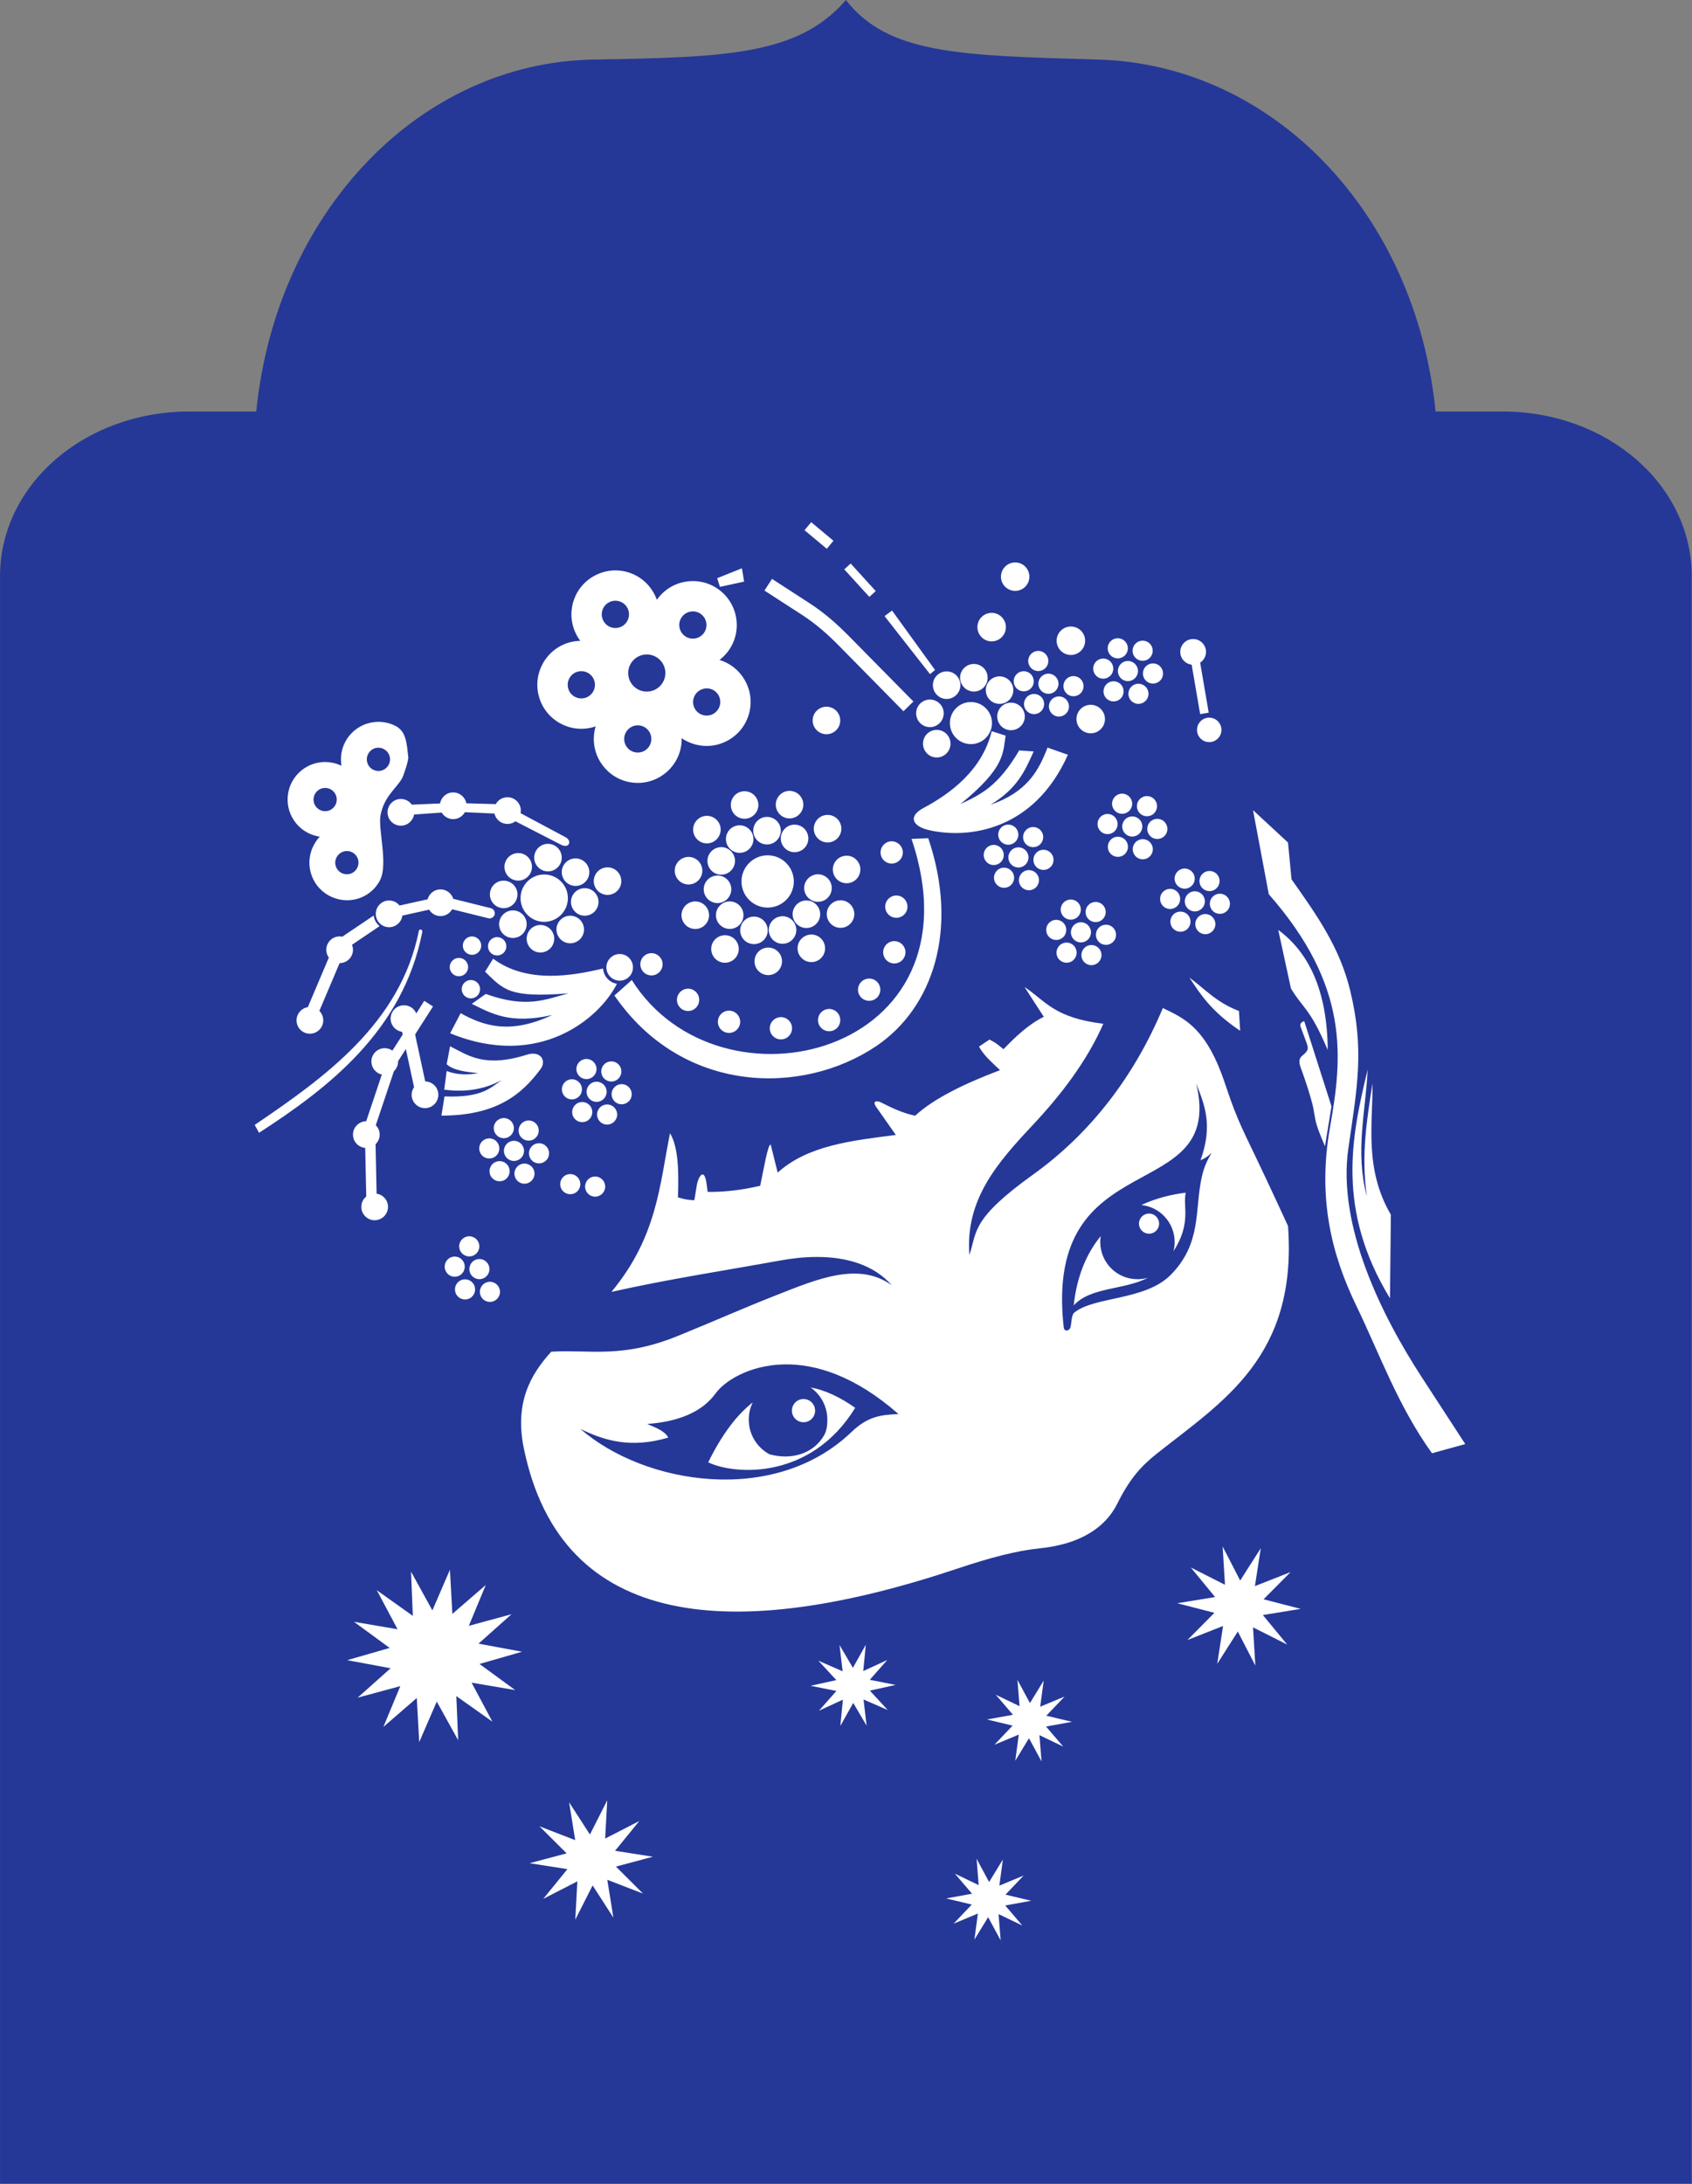
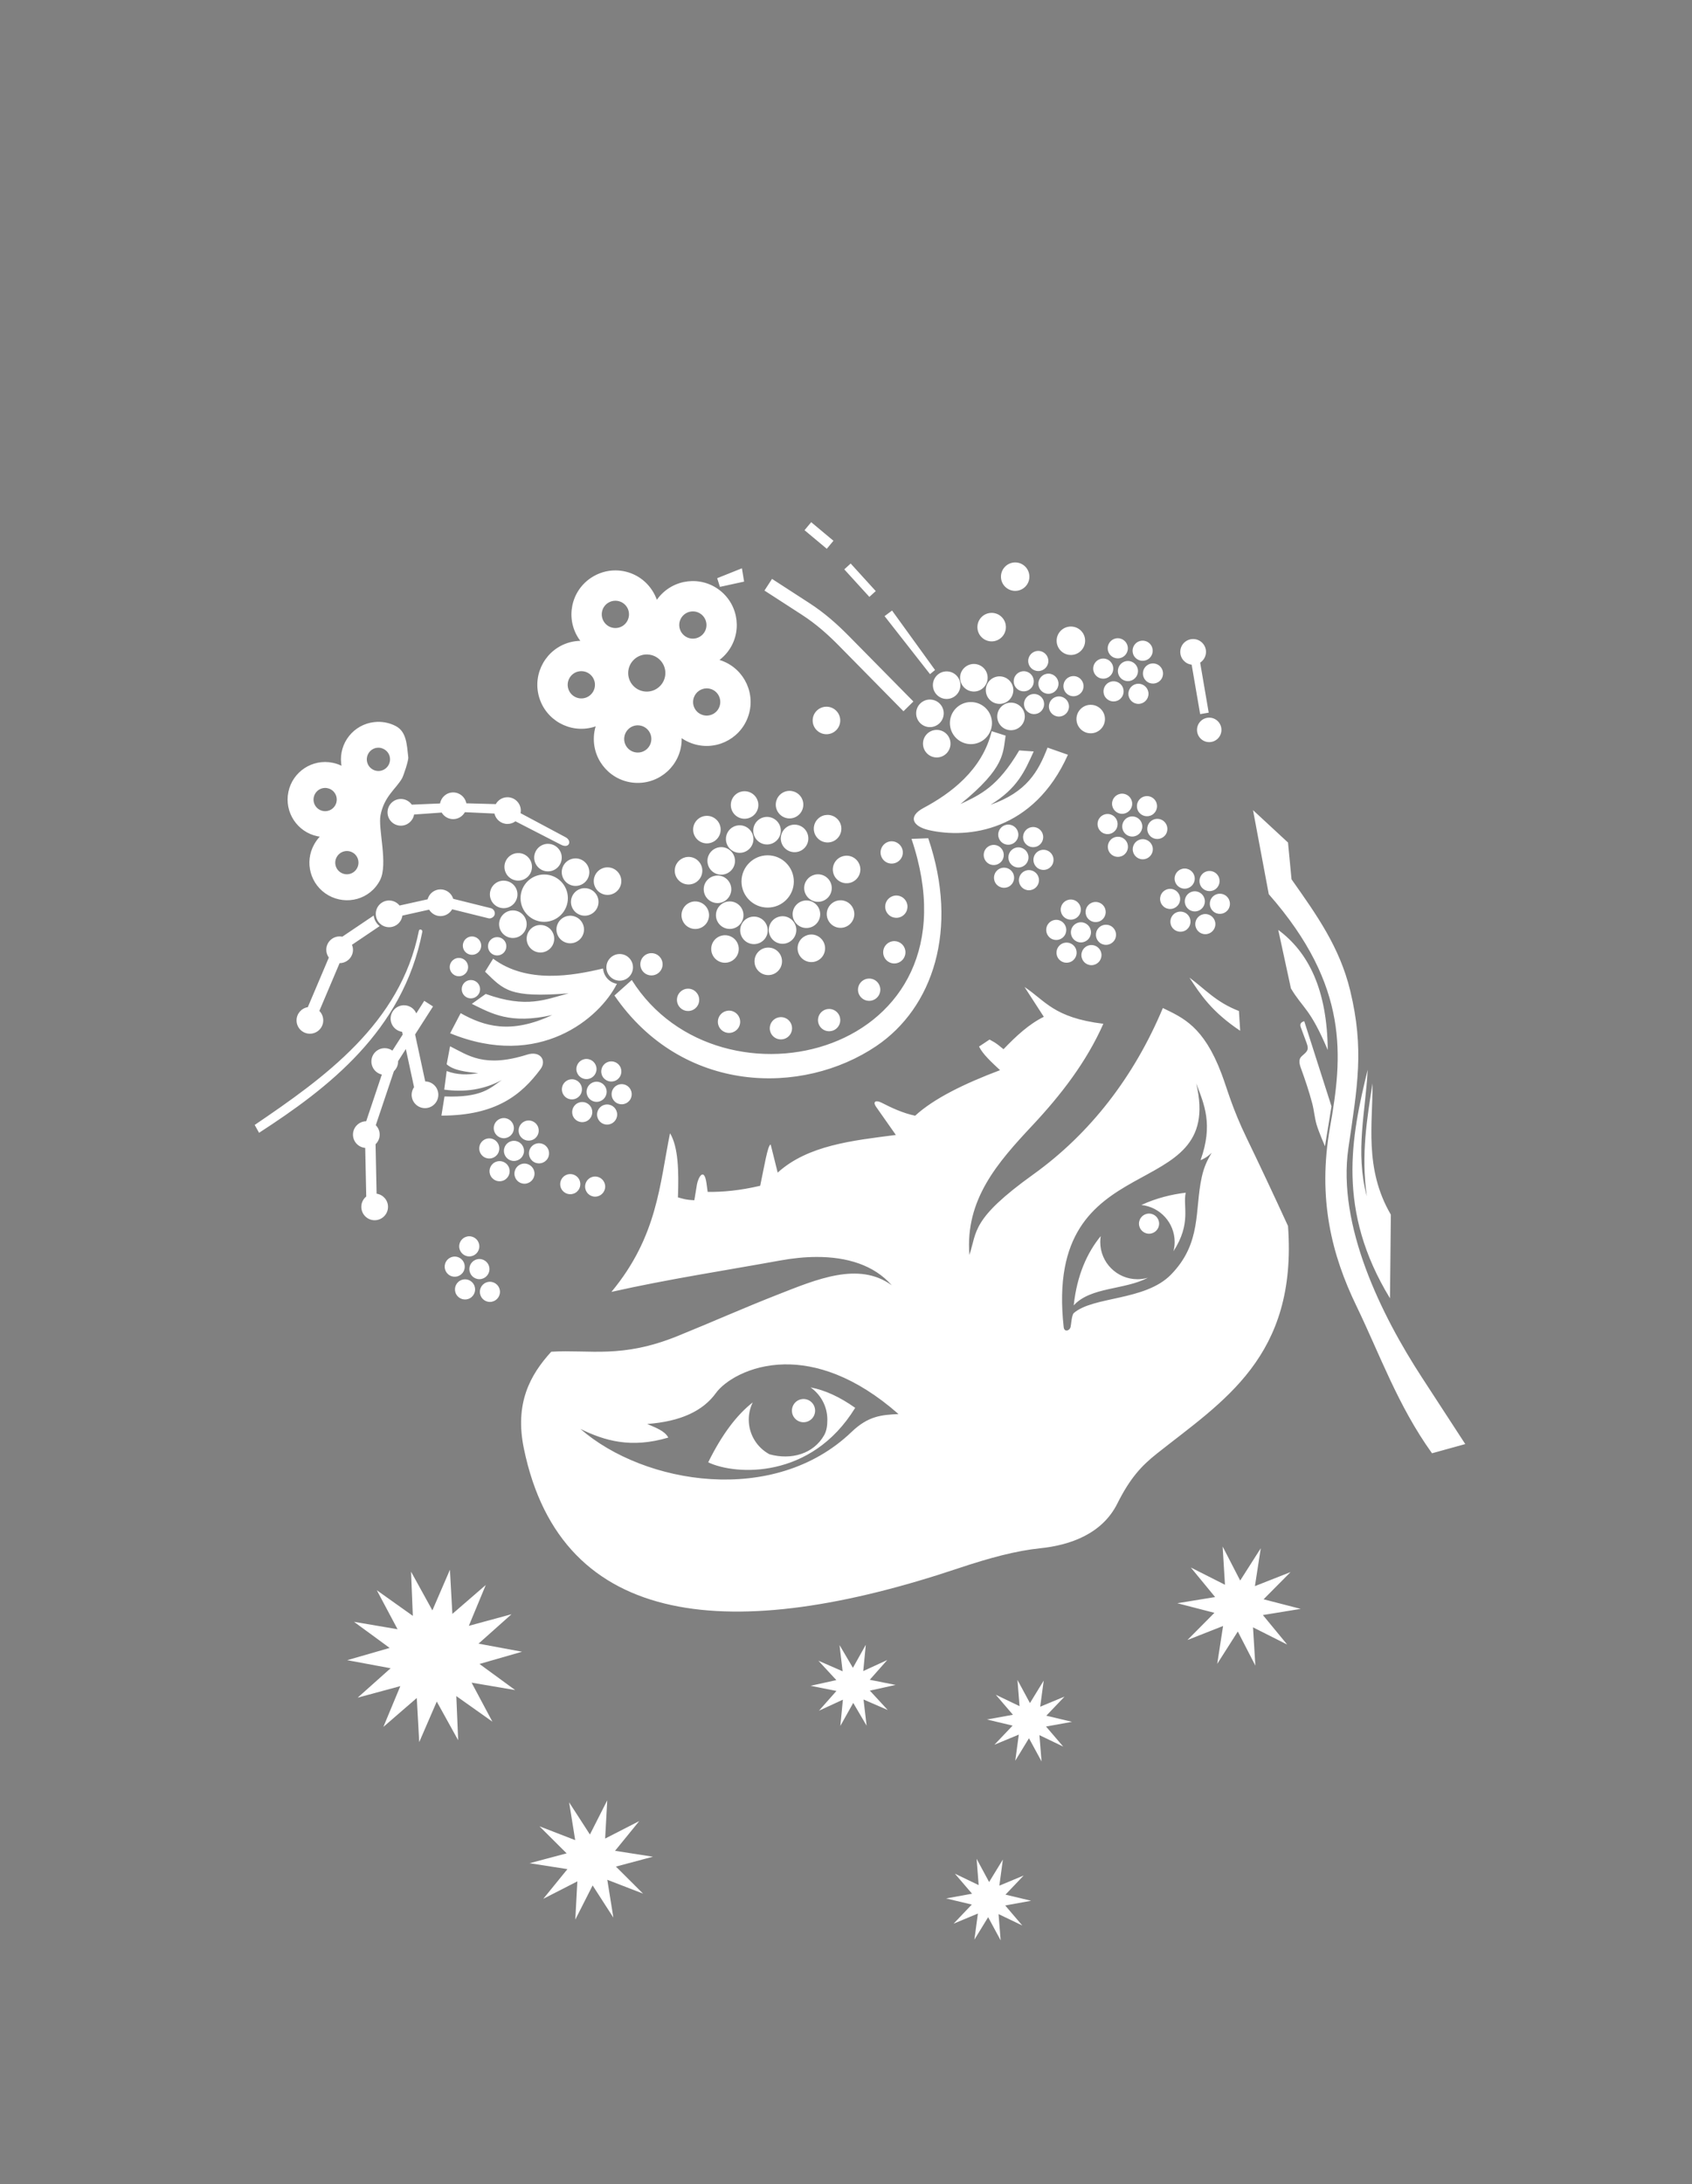
<svg xmlns="http://www.w3.org/2000/svg" xmlns:ns1="http://www.inkscape.org/namespaces/inkscape" xmlns:ns2="http://sodipodi.sourceforge.net/DTD/sodipodi-0.dtd" width="619.966" height="800" id="svg4451" version="1.1" ns1:version="0.48.4 r9939" ns2:docname="Сабантуй.svg">
  <rect width="100%" height="100%" fill="#808080" stroke="none" />
  <defs id="defs4453" />
  <ns2:namedview id="base" pagecolor="#ffffff" bordercolor="#666666" borderopacity="1.0" ns1:pageopacity="0.0" ns1:pageshadow="2" ns1:zoom="0.49497475" ns1:cx="-331.68216" ns1:cy="578.11767" ns1:document-units="px" ns1:current-layer="layer1" showgrid="false" fit-margin-top="0" fit-margin-left="0" fit-margin-right="0" fit-margin-bottom="0" ns1:window-width="1920" ns1:window-height="1018" ns1:window-x="-8" ns1:window-y="-8" ns1:window-maximized="1" />
  <g ns1:label="Layer 1" ns1:groupmode="layer" id="layer1" transform="translate(113.078,-362.175)">
    <g id="g2984" transform="matrix(0.635,0,0,0.635,-41.261,424.067)">
-       <path ns1:export-ydpi="90" ns1:export-xdpi="90" style="color:#000000;fill:#253898;fill-opacity:1;stroke:none;stroke-width:0.3;marker:none;visibility:visible;display:inline;overflow:visible;enable-background:accumulate" d="M 229.391,-63.106 C 128.699,-61.42 46.184,25.29 34.766,139.925 l -38.719,0 c -60.44,0 -109.125,42.364 -109.125,94.969 l 0,927.281 976.156,0 0,-927.281 c 0,-52.605 -48.654,-94.969 -109.094,-94.969 l -38.719,0 C 703.847,25.29 621.306,-60.232 520.641,-63.106 c -80.537,-2.299 -121.327,-3.199 -145.625,-34.345 -27.328,31.651 -68.624,33.056 -145.625,34.345 z" id="path3837" ns1:connector-curvature="0" ns2:nodetypes="scssccsscscs" />
      <path ns2:nodetypes="cccccsssssccccccccccssccssccsscccscccsccssccccccccccscssccccccccsccccscscssssssscsssssccccssccccccscssscccsccssscssscssssssscssssssccscccsssccssssssssssssssccssssssccssscssssscccsscccccsccsssssssscsscsssssssssssssssssssssssccccsscccsssscsccccsscssssscsscccccccccccsccccscscssssssscsccssscsccsssccsccsccccssccsscsssccccccccsscccsscccssscssscsccsssssssscsssssscssssscsssscscccccccsscccccccccccssscccccscsssssccssscccssccsssscssccscsssssssssscscccsccscsscssssssccsscccccscccscscssccssccccssscsssssssssscccsscccscccsssssccsssccccsscccccsccsscccssccsssccsccsccsssscssccccsccscccscssscsccccsccscsccsscccccscccsscscscssssccscccsssssccssccsssccscccscsccscccsccccscccsssccsssssssssccscccsccccccccccccsccscscscsscsssssssssssccssccccccsccsssssscscssssssssscsscsscscccccccccccccccccccsccccssssscccccccsccccccccccccsscsscssssscsscscsccscssscccsscccssccsccsssccsccscccsssccccccscsccscccssccccccccccccsccccccccccccccccsssssccssscccccccsccscsssssscccccccsccsccccsccccccsssssssssscccsccsccccsssssssccscsccccccssssscccsscssssscccccssssscccsccssssssccccssssssccccscsssssscsccccscscccscccccssssscccccccccccccccccccccccccccccccccccccccccccccccccccccccccccccccccccccccccccccccccccccccccccccccccccccccccccccccccccccccccccccccccccccc" id="path4186" d="m 354.979,203.756 -3.844,4.625 12.844,10.719 3.844,-4.625 z m 117.719,23.219 c -4.537,0 -8.219,3.682 -8.219,8.219 0,4.537 3.682,8.188 8.219,8.188 4.537,0 8.188,-3.651 8.188,-8.188 0,-4.537 -3.651,-8.219 -8.188,-8.219 z m -94.937,0.625 -3.688,3.375 14.469,15.875 3.688,-3.344 z m -62.75,2.75 -14.281,5.719 1.594,5 13.938,-3.031 z m -72.813,1.219 c -4.884,-0.044 -9.841,1.35 -14.219,4.25 -11.675,7.734 -14.859,23.45 -7.125,35.125 0.287,0.433 0.598,0.841 0.906,1.25 -2.051,0.049 -4.152,0.332 -6.219,0.906 -13.493,3.748 -21.404,17.756 -17.656,31.25 3.748,13.494 17.756,21.404 31.25,17.656 0.5,-0.139 0.985,-0.302 1.469,-0.469 -0.586,1.964 -0.939,4.015 -1.031,6.156 -0.605,13.991 10.227,25.832 24.219,26.438 13.991,0.605 25.832,-10.227 26.438,-24.219 0.023,-0.523 0.014,-1.046 0,-1.562 1.691,1.169 3.549,2.123 5.562,2.875 13.12,4.899 27.726,-1.756 32.625,-14.875 4.899,-13.119 -1.756,-27.726 -14.875,-32.625 -0.492,-0.184 -0.973,-0.349 -1.469,-0.5 1.629,-1.245 3.135,-2.697 4.469,-4.375 8.714,-10.963 6.87,-26.911 -4.094,-35.625 -10.963,-8.714 -26.911,-6.87 -35.625,4.094 -0.32,0.403 -0.614,0.772 -0.906,1.188 -0.68,-1.93 -1.631,-3.81 -2.812,-5.594 -4.834,-7.297 -12.767,-11.27 -20.906,-11.344 z m 90.188,4.906 -4.375,6.719 21.594,13.969 c 8.08,5.239 14.729,11.097 21.5,17.969 l 37.125,37.688 5.719,-5.625 -37.156,-37.688 c -7.021,-7.124 -14.163,-13.434 -22.844,-19.062 z m -90.344,12.594 c 2.522,0.023 5.002,1.239 6.5,3.5 2.397,3.618 1.399,8.541 -2.219,10.938 -3.618,2.397 -8.479,1.399 -10.875,-2.219 -2.397,-3.618 -1.43,-8.51 2.188,-10.906 1.357,-0.899 2.893,-1.326 4.406,-1.312 z m 159.594,5.656 -4.313,3.219 26.219,33.469 2.906,-2.375 z m -115.281,0.5 c 0.314,-0.014 0.623,-0.024 0.938,0 1.509,0.117 3.007,0.675 4.281,1.688 3.397,2.7 3.981,7.634 1.281,11.031 -2.7,3.397 -7.634,3.981 -11.031,1.281 -3.397,-2.7 -3.981,-7.634 -1.281,-11.031 1.477,-1.858 3.615,-2.873 5.812,-2.969 z m 172.75,0.844 c -4.537,0 -8.219,3.682 -8.219,8.219 -1e-4,4.537 3.682,8.219 8.219,8.219 4.537,0 8.219,-3.682 8.219,-8.219 1e-4,-4.537 -3.682,-8.219 -8.219,-8.219 z m 45.719,7.875 c -4.537,0 -8.219,3.651 -8.219,8.188 0,4.537 3.682,8.219 8.219,8.219 4.537,0 8.219,-3.682 8.219,-8.219 0,-4.537 -3.682,-8.188 -8.219,-8.188 z m 27.063,6.75 c -3.208,0 -5.812,2.605 -5.813,5.812 0,3.208 2.605,5.812 5.813,5.812 3.208,0 5.812,-2.605 5.812,-5.812 0,-3.208 -2.604,-5.812 -5.812,-5.812 z m 43.469,0.469 c -4.096,0 -7.406,3.311 -7.406,7.406 0,3.808 2.867,6.953 6.563,7.375 l 4.906,28.531 4.938,-0.844 -4.938,-28.844 c 2.024,-1.324 3.375,-3.62 3.375,-6.219 0,-4.095 -3.342,-7.406 -7.438,-7.406 z m -29.281,0.938 c -0.936,0.024 -1.882,0.28 -2.75,0.781 -2.778,1.604 -3.729,5.159 -2.125,7.938 1.604,2.778 5.16,3.729 7.938,2.125 2.778,-1.604 3.729,-5.159 2.125,-7.938 -1.103,-1.91 -3.128,-2.96 -5.188,-2.906 z m -60.062,5.906 c -3.208,0 -5.812,2.605 -5.813,5.812 0,3.208 2.605,5.812 5.813,5.812 3.208,0 5.812,-2.605 5.812,-5.812 0,-3.208 -2.604,-5.812 -5.812,-5.812 z m -226.531,2.062 c 0.361,-0.021 0.724,-0.016 1.094,0 5.912,0.256 10.506,5.244 10.25,11.156 -0.256,5.912 -5.276,10.506 -11.187,10.25 -5.912,-0.256 -10.506,-5.244 -10.25,-11.156 0.24,-5.542 4.672,-9.935 10.094,-10.25 z m 264.188,2.344 c -2.06,-0.053 -4.085,0.996 -5.188,2.906 -1.604,2.778 -0.653,6.334 2.125,7.938 2.778,1.604 6.302,0.653 7.906,-2.125 1.604,-2.778 0.653,-6.334 -2.125,-7.938 -0.868,-0.501 -1.782,-0.757 -2.719,-0.781 z m 14.062,1.406 c -3.208,0 -5.781,2.605 -5.781,5.812 0,3.208 2.573,5.812 5.781,5.812 3.208,0 5.812,-2.605 5.812,-5.812 0,-3.208 -2.605,-5.812 -5.812,-5.812 z m 14.625,1.406 c -2.06,-0.053 -4.085,0.996 -5.188,2.906 -1.604,2.778 -0.653,6.334 2.125,7.938 2.778,1.604 6.334,0.653 7.938,-2.125 1.604,-2.778 0.653,-6.334 -2.125,-7.938 -0.868,-0.501 -1.814,-0.757 -2.75,-0.781 z m -103.5,0.312 c -4.389,0 -7.969,3.549 -7.969,7.938 0,4.389 3.58,7.969 7.969,7.969 4.389,0 7.938,-3.58 7.938,-7.969 0,-4.389 -3.549,-7.938 -7.938,-7.938 z m -226.25,4.156 c 3.348,0.103 6.369,2.353 7.312,5.75 1.161,4.181 -1.288,8.526 -5.469,9.688 -4.181,1.161 -8.526,-1.288 -9.687,-5.469 -1.161,-4.181 1.288,-8.526 5.469,-9.688 0.784,-0.218 1.602,-0.305 2.375,-0.281 z m 255.188,0.031 c -2.06,-0.053 -4.085,0.996 -5.188,2.906 -1.604,2.778 -0.653,6.334 2.125,7.938 2.778,1.604 6.302,0.653 7.906,-2.125 1.604,-2.778 0.653,-6.334 -2.125,-7.938 -0.868,-0.501 -1.782,-0.757 -2.719,-0.781 z m -44.656,0.094 c -4.389,0 -7.938,3.549 -7.938,7.938 0,4.389 3.549,7.969 7.938,7.969 4.389,0 7.937,-3.58 7.937,-7.969 0,-4.389 -3.549,-7.938 -7.937,-7.938 z m 58.719,1.312 c -3.208,0 -5.781,2.605 -5.781,5.812 0,3.208 2.574,5.812 5.781,5.812 3.208,0 5.812,-2.605 5.812,-5.812 0,-3.208 -2.605,-5.812 -5.812,-5.812 z m 14.625,1.406 c -2.06,-0.053 -4.085,0.996 -5.188,2.906 -1.604,2.778 -0.653,6.334 2.125,7.938 2.778,1.604 6.334,0.653 7.938,-2.125 1.604,-2.778 0.653,-6.334 -2.125,-7.938 -0.868,-0.501 -1.814,-0.757 -2.75,-0.781 z m -42.812,0.156 c -4.389,0 -7.938,3.549 -7.938,7.938 0,4.389 3.549,7.938 7.938,7.938 4.389,0 7.938,-3.549 7.938,-7.938 0,-4.389 -3.549,-7.938 -7.938,-7.938 z m 65.625,2.844 c -0.936,0.024 -1.882,0.28 -2.75,0.781 -2.778,1.604 -3.729,5.159 -2.125,7.938 1.604,2.778 5.159,3.729 7.938,2.125 2.778,-1.604 3.729,-5.159 2.125,-7.938 -1.103,-1.91 -3.128,-2.96 -5.188,-2.906 z m 14.5,1.406 c -3.208,0 -5.781,2.605 -5.781,5.812 0,3.208 2.573,5.812 5.781,5.812 3.208,0 5.812,-2.605 5.812,-5.812 0,-3.208 -2.605,-5.812 -5.812,-5.812 z m -249.312,2.688 c 0.207,-0.005 0.416,-0.012 0.625,0 0.772,0.043 1.55,0.184 2.312,0.469 4.065,1.518 6.112,6.06 4.594,10.125 -1.518,4.065 -6.029,6.112 -10.094,4.594 -4.065,-1.518 -6.112,-5.997 -4.594,-10.062 1.157,-3.097 4.043,-5.048 7.156,-5.125 z m 188.938,3.219 c -0.936,0.024 -1.882,0.28 -2.75,0.781 -2.778,1.604 -3.729,5.159 -2.125,7.938 1.604,2.778 5.159,3.729 7.938,2.125 2.778,-1.604 3.729,-5.159 2.125,-7.938 -1.103,-1.91 -3.128,-2.96 -5.188,-2.906 z m 14.5,1.406 c -3.208,0 -5.781,2.605 -5.781,5.812 0,3.208 2.573,5.812 5.781,5.812 3.208,0 5.812,-2.605 5.812,-5.812 0,-3.208 -2.605,-5.812 -5.812,-5.812 z m -74.438,1.812 c -4.389,0 -7.938,3.549 -7.938,7.938 0,4.389 3.549,7.969 7.938,7.969 4.389,0 7.969,-3.58 7.969,-7.969 1e-4,-4.389 -3.58,-7.938 -7.969,-7.938 z m 23.656,1.438 c -6.706,0 -12.125,5.419 -12.125,12.125 -1e-4,6.706 5.419,12.156 12.125,12.156 6.706,0 12.156,-5.45 12.156,-12.156 0,-6.706 -5.45,-12.125 -12.156,-12.125 z m 23.125,0.344 c -4.389,0 -7.938,3.58 -7.938,7.969 0,4.389 3.549,7.938 7.938,7.938 4.389,0 7.969,-3.549 7.969,-7.938 0,-4.389 -3.58,-7.969 -7.969,-7.969 z m 46,1.25 c -4.537,0 -8.219,3.682 -8.219,8.219 0,4.537 3.682,8.219 8.219,8.219 4.537,0 8.219,-3.682 8.219,-8.219 0,-4.537 -3.682,-8.219 -8.219,-8.219 z m -152.469,1.094 c -4.389,0 -7.969,3.549 -7.969,7.938 0,4.389 3.58,7.938 7.969,7.938 4.389,0 7.938,-3.549 7.938,-7.938 0,-4.389 -3.549,-7.938 -7.938,-7.938 z m 220.844,6.312 c -3.898,0 -7.031,3.164 -7.031,7.062 0,3.898 3.133,7.062 7.031,7.062 3.898,0 7.062,-3.164 7.062,-7.062 0,-3.898 -3.164,-7.062 -7.062,-7.062 z m -480.125,2.438 c -0.551,0.019 -1.099,0.063 -1.656,0.125 -11.88,1.324 -20.418,11.995 -19.094,23.875 0.049,0.44 0.113,0.881 0.187,1.312 -1.576,-0.762 -3.301,-1.349 -5.094,-1.719 -11.708,-2.412 -23.151,5.136 -25.562,16.844 -2.412,11.708 5.136,23.151 16.844,25.562 0.433,0.089 0.849,0.156 1.281,0.219 -1.21,1.263 -2.252,2.723 -3.156,4.312 -5.912,10.389 -2.296,23.588 8.094,29.5 10.39,5.912 24.009,2.52 29.813,-8.688 4.816,-9.301 -1.262,-29.656 0.312,-37.594 2.156,-10.873 8.897,-15.068 12.375,-21.125 0.87,-1.515 3.827,-10.341 3.625,-12.156 -0.828,-7.425 -1.035,-14.803 -7.188,-18.031 -3.23,-1.695 -6.922,-2.573 -10.781,-2.438 z m 149.937,2 c 0.265,-0.015 0.51,-0.012 0.781,0 4.335,0.188 7.688,3.852 7.5,8.188 -0.188,4.335 -3.821,7.688 -8.156,7.5 -4.335,-0.188 -7.688,-3.821 -7.5,-8.156 0.176,-4.064 3.401,-7.298 7.375,-7.531 z m 172.969,2.625 c -4.389,0 -7.938,3.549 -7.938,7.938 0,4.389 3.549,7.969 7.938,7.969 4.389,0 7.938,-3.58 7.938,-7.969 0,-4.389 -3.549,-7.938 -7.938,-7.938 z m 31.719,0.75 c -5.52,22.656 -24.046,36.119 -39.344,44.281 -9.234,4.927 -6.3,10.633 3.094,12.781 22.511,5.148 60.526,0.631 80.219,-43.469 l -11.75,-4.125 c -5.41,13.944 -12.02,25.665 -32.938,33 15.71,-9.542 19.901,-19.66 24.938,-30.781 l -8.344,-0.594 c -12.354,20.873 -22.086,25.371 -33.906,30.938 26.349,-21.385 24.39,-29.878 26.062,-39.469 z m -353.594,9.531 c 1.01,0.04 1.955,0.331 2.812,0.781 1.907,1 3.306,2.856 3.562,5.156 0.41,3.681 -2.225,7.027 -5.906,7.438 -3.681,0.41 -6.996,-2.225 -7.406,-5.906 -0.41,-3.681 2.225,-7.027 5.906,-7.438 0.345,-0.038 0.694,-0.045 1.031,-0.031 z m -31.031,23.188 c 0.445,3.1e-4 0.89,0.063 1.344,0.156 0.68,0.14 1.329,0.368 1.906,0.688 2.503,1.383 3.92,4.271 3.312,7.219 -0.747,3.628 -4.278,5.966 -7.906,5.219 -3.628,-0.747 -5.966,-4.279 -5.219,-7.906 0.654,-3.174 3.445,-5.377 6.563,-5.375 z m 267.844,1.688 c -3.387,0.054 -6.495,2.297 -7.5,5.719 -1.237,4.211 1.195,8.638 5.406,9.875 4.211,1.237 8.607,-1.195 9.844,-5.406 1.237,-4.211 -1.164,-8.607 -5.375,-9.844 -0.789,-0.232 -1.593,-0.356 -2.375,-0.344 z m -25.688,0.219 c -0.782,-0.013 -1.585,0.081 -2.375,0.312 -4.211,1.236 -6.611,5.664 -5.375,9.875 1.236,4.211 5.633,6.611 9.844,5.375 4.211,-1.236 6.643,-5.633 5.406,-9.844 -1.005,-3.421 -4.113,-5.665 -7.5,-5.719 z m -168.281,0.688 c -3.8,0 -6.931,2.756 -7.563,6.375 l -16.312,0.688 c -1.394,-1.976 -3.71,-3.281 -6.313,-3.281 -4.254,0 -7.687,3.465 -7.687,7.719 0,4.254 3.433,7.688 7.687,7.688 3.823,0 7.021,-2.786 7.625,-6.438 l 15.938,-1.125 c 1.342,2.26 3.805,3.781 6.625,3.781 2.909,0 5.439,-1.62 6.75,-4 l 17.062,0.781 c 0.776,3.433 3.833,6 7.5,6 1.733,0 3.338,-0.566 4.625,-1.531 l 26.313,13.531 c 4.747,2.443 6.448,-2.287 2.656,-4.312 l -26.031,-13.906 c 0.094,-0.482 0.156,-0.99 0.156,-1.5 0,-4.254 -3.465,-7.688 -7.719,-7.688 -2.899,0 -5.404,1.602 -6.719,3.969 l -17,-0.469 c -0.668,-3.573 -3.827,-6.281 -7.594,-6.281 z m 386,0.719 c -3.208,0 -5.812,2.605 -5.813,5.812 0,3.208 2.605,5.812 5.813,5.812 3.208,0 5.812,-2.605 5.812,-5.812 0,-3.208 -2.604,-5.812 -5.812,-5.812 z m 14.187,1.406 c -0.936,0.024 -1.882,0.28 -2.75,0.781 -2.778,1.604 -3.729,5.159 -2.125,7.938 1.604,2.778 5.16,3.729 7.938,2.125 2.778,-1.604 3.729,-5.159 2.125,-7.938 -1.103,-1.91 -3.128,-2.96 -5.188,-2.906 z m 61.344,8.094 9.094,48.5 c 46.855,53.337 42.482,94.188 35.344,134.344 -7.378,41.505 1.147,74.07 15.156,103.031 13.568,28.049 23.94,57.621 43.687,85.125 l 19.188,-5.312 -25,-38.406 c -23.392,-35.915 -48.945,-87.581 -42.438,-132.312 5.188,-35.657 9.247,-56.962 1.031,-90.906 -6.046,-24.982 -19.258,-43.493 -33.844,-64.156 l -2.031,-21.219 z m -83.75,2.219 c -2.06,-0.053 -4.085,0.996 -5.188,2.906 -1.604,2.778 -0.653,6.334 2.125,7.938 2.778,1.604 6.302,0.653 7.906,-2.125 1.604,-2.778 0.653,-6.334 -2.125,-7.938 -0.868,-0.501 -1.782,-0.757 -2.719,-0.781 z m -161.938,0.531 c -1.78,0.043 -3.549,0.68 -5,1.938 -3.317,2.874 -3.686,7.902 -0.812,11.219 2.874,3.317 7.902,3.686 11.219,0.812 3.317,-2.874 3.686,-7.902 0.812,-11.219 -1.617,-1.866 -3.929,-2.805 -6.219,-2.75 z m -70,0.562 c -2.029,0.145 -4,1.06 -5.438,2.719 -2.874,3.317 -2.504,8.345 0.812,11.219 3.317,2.874 8.313,2.504 11.188,-0.812 2.874,-3.317 2.535,-8.313 -0.781,-11.188 -1.658,-1.437 -3.753,-2.083 -5.781,-1.938 z m 246,0.312 c -3.208,0 -5.781,2.605 -5.781,5.812 0,3.208 2.573,5.812 5.781,5.812 3.208,0 5.812,-2.605 5.812,-5.812 0,-3.208 -2.605,-5.812 -5.812,-5.812 z m -210.75,0.281 c -4.389,0 -7.938,3.549 -7.938,7.938 0,4.389 3.549,7.969 7.938,7.969 4.389,0 7.969,-3.58 7.969,-7.969 1e-4,-4.389 -3.58,-7.938 -7.969,-7.938 z m 225.375,1.125 c -2.06,-0.053 -4.085,0.996 -5.188,2.906 -1.604,2.778 -0.653,6.334 2.125,7.938 2.778,1.604 6.334,0.653 7.938,-2.125 1.604,-2.778 0.653,-6.334 -2.125,-7.938 -0.868,-0.501 -1.814,-0.757 -2.75,-0.781 z m -86.156,3.312 c -3.208,0 -5.812,2.605 -5.812,5.812 0,3.208 2.604,5.812 5.812,5.812 3.208,0 5.812,-2.605 5.813,-5.812 0,-3.208 -2.605,-5.812 -5.813,-5.812 z m -123.5,0.031 c -2.55,0.058 -5.017,1.349 -6.5,3.656 -2.373,3.692 -1.317,8.596 2.375,10.969 3.692,2.373 8.627,1.317 11,-2.375 2.373,-3.692 1.286,-8.627 -2.406,-11 -1.385,-0.89 -2.939,-1.285 -4.469,-1.25 z m -31.312,0.375 c -1.53,-0.035 -3.084,0.36 -4.469,1.25 -3.692,2.373 -4.748,7.308 -2.375,11 2.373,3.692 7.277,4.748 10.969,2.375 3.692,-2.373 4.748,-7.277 2.375,-10.969 -1.483,-2.308 -3.95,-3.598 -6.5,-3.656 z m 169,1 c -0.936,0.024 -1.882,0.28 -2.75,0.781 -2.778,1.604 -3.729,5.159 -2.125,7.938 1.604,2.778 5.159,3.729 7.937,2.125 2.778,-1.604 3.729,-5.159 2.125,-7.938 -1.103,-1.91 -3.128,-2.96 -5.187,-2.906 z m 48.906,5.594 c -0.936,0.024 -1.882,0.28 -2.75,0.781 -2.778,1.604 -3.729,5.159 -2.125,7.938 1.604,2.778 5.159,3.729 7.938,2.125 2.778,-1.604 3.729,-5.159 2.125,-7.938 -1.103,-1.91 -3.128,-2.96 -5.188,-2.906 z m -109.281,0.875 -9.656,0.375 c 42.206,124.575 -110.664,162.189 -161.406,81.406 l -10,8.938 c 39.023,56.849 108.287,58.127 151.188,29.094 32.468,-21.974 47.82,-67.095 29.875,-119.812 z m 123.781,0.531 c -3.208,0 -5.781,2.605 -5.781,5.812 0,3.208 2.573,5.812 5.781,5.812 3.208,0 5.812,-2.605 5.812,-5.812 0,-3.208 -2.605,-5.812 -5.812,-5.812 z m -144.812,1.219 c -1.852,-0.015 -3.685,0.783 -4.969,2.312 -2.282,2.72 -1.939,6.78 0.781,9.062 2.72,2.282 6.78,1.907 9.062,-0.812 2.282,-2.72 1.907,-6.749 -0.812,-9.031 -1.19,-0.998 -2.622,-1.519 -4.062,-1.531 z m -198.625,1.469 c -1.032,0.029 -2.064,0.263 -3.062,0.719 -3.992,1.823 -5.761,6.539 -3.938,10.531 1.823,3.992 6.539,5.761 10.531,3.938 3.992,-1.823 5.761,-6.539 3.937,-10.531 -1.367,-2.994 -4.373,-4.744 -7.469,-4.656 z m 257.625,0.625 c -2.06,-0.053 -4.085,0.996 -5.188,2.906 -1.604,2.778 -0.653,6.334 2.125,7.938 2.778,1.604 6.302,0.653 7.906,-2.125 1.604,-2.778 0.653,-6.334 -2.125,-7.938 -0.868,-0.501 -1.782,-0.757 -2.719,-0.781 z m -157.188,1.281 c -3.095,-0.087 -6.101,1.662 -7.469,4.656 -1.823,3.992 -0.054,8.708 3.938,10.531 3.992,1.823 8.708,0.055 10.531,-3.938 1.823,-3.992 0.055,-8.708 -3.938,-10.531 -0.998,-0.456 -2.031,-0.69 -3.062,-0.719 z m 171.25,0.125 c -3.208,0 -5.781,2.605 -5.781,5.812 0,3.208 2.573,5.812 5.781,5.812 3.208,0 5.812,-2.605 5.812,-5.812 0,-3.208 -2.605,-5.812 -5.812,-5.812 z m 14.625,1.406 c -2.06,-0.053 -4.085,0.996 -5.188,2.906 -1.604,2.778 -0.653,6.334 2.125,7.938 2.778,1.604 6.334,0.653 7.938,-2.125 1.604,-2.778 0.653,-6.334 -2.125,-7.938 -0.868,-0.501 -1.814,-0.757 -2.75,-0.781 z m -401.969,0.719 c 1.081,0.019 2.182,0.303 3.188,0.875 3.219,1.832 4.3,5.937 2.469,9.156 -1.832,3.219 -5.906,4.332 -9.125,2.5 -3.219,-1.832 -4.332,-5.906 -2.5,-9.125 1.259,-2.213 3.591,-3.447 5.969,-3.406 z m 98.375,1.188 c -3.094,0.133 -5.943,2.072 -7.094,5.156 -1.534,4.112 0.544,8.685 4.656,10.219 4.112,1.534 8.685,-0.544 10.219,-4.656 1.534,-4.112 -0.544,-8.716 -4.656,-10.25 -1.028,-0.383 -2.094,-0.513 -3.125,-0.469 z m 144.281,1.281 c -8.334,0 -15.094,6.76 -15.094,15.094 0,8.334 6.76,15.062 15.094,15.062 8.334,0 15.094,-6.729 15.094,-15.062 0,-8.334 -6.76,-15.094 -15.094,-15.094 z m 45.219,0.219 c -0.268,0.011 -0.541,0.055 -0.812,0.094 -4.344,0.624 -7.343,4.656 -6.719,9 0.624,4.344 4.656,7.343 9,6.719 4.344,-0.624 7.343,-4.656 6.719,-9 -0.585,-4.073 -4.163,-6.98 -8.188,-6.812 z m -91.344,0.719 c -3.69,0.218 -6.86,3.011 -7.406,6.812 -0.625,4.344 2.406,8.375 6.75,9 4.344,0.625 8.375,-2.406 9,-6.75 0.625,-4.344 -2.406,-8.375 -6.75,-9 -0.543,-0.078 -1.067,-0.094 -1.594,-0.062 z m -65.062,0.844 c -3.094,0.133 -5.975,2.072 -7.125,5.156 -1.534,4.112 0.576,8.685 4.688,10.219 4.112,1.534 8.685,-0.544 10.219,-4.656 1.534,-4.112 -0.576,-8.685 -4.687,-10.219 -1.028,-0.383 -2.062,-0.544 -3.094,-0.5 z m 18.562,5.156 c -1.032,0.029 -2.064,0.263 -3.062,0.719 -3.992,1.823 -5.761,6.539 -3.938,10.531 1.823,3.992 6.539,5.76 10.531,3.938 3.992,-1.823 5.76,-6.539 3.937,-10.531 -1.367,-2.994 -4.373,-4.744 -7.469,-4.656 z m 228.875,0.188 c -0.936,0.024 -1.882,0.28 -2.75,0.781 -2.778,1.604 -3.729,5.159 -2.125,7.938 1.604,2.778 5.159,3.729 7.938,2.125 2.778,-1.604 3.729,-5.159 2.125,-7.938 -1.103,-1.91 -3.128,-2.96 -5.188,-2.906 z m 104.375,0.5 c -3.208,0 -5.812,2.605 -5.812,5.812 0,3.208 2.605,5.812 5.812,5.812 3.208,0 5.812,-2.605 5.812,-5.812 0,-3.208 -2.605,-5.812 -5.812,-5.812 z m -89.875,0.906 c -3.208,0 -5.781,2.605 -5.781,5.812 0,3.208 2.573,5.812 5.781,5.812 3.208,0 5.812,-2.605 5.812,-5.812 0,-3.208 -2.605,-5.812 -5.812,-5.812 z m 104.062,0.5 c -0.936,0.024 -1.882,0.28 -2.75,0.781 -2.778,1.604 -3.729,5.159 -2.125,7.938 1.604,2.778 5.159,3.729 7.938,2.125 2.778,-1.604 3.729,-5.159 2.125,-7.938 -1.103,-1.91 -3.128,-2.96 -5.188,-2.906 z m -226.25,1.938 c -3.69,0.218 -6.86,2.98 -7.406,6.781 -0.625,4.344 2.406,8.375 6.75,9 4.344,0.625 8.375,-2.375 9,-6.719 0.625,-4.344 -2.406,-8.375 -6.75,-9 -0.543,-0.078 -1.067,-0.094 -1.594,-0.062 z m -157.5,0.094 c -7.545,0 -13.656,6.112 -13.656,13.656 0,7.545 6.112,13.656 13.656,13.656 7.545,0 13.656,-6.112 13.656,-13.656 0,-7.545 -6.112,-13.656 -13.656,-13.656 z m 99.688,0.594 c -0.268,0.011 -0.541,0.055 -0.812,0.094 -4.344,0.625 -7.375,4.625 -6.75,8.969 0.625,4.344 4.656,7.375 9,6.75 4.344,-0.625 7.375,-4.656 6.75,-9 -0.586,-4.073 -4.163,-6.98 -8.188,-6.812 z m -123.312,2.969 c -1.032,0.029 -2.064,0.232 -3.062,0.688 -3.992,1.823 -5.761,6.539 -3.938,10.531 1.823,3.992 6.539,5.761 10.531,3.938 3.992,-1.823 5.761,-6.539 3.938,-10.531 -1.367,-2.994 -4.373,-4.712 -7.469,-4.625 z m 46.781,4.312 c -1.032,0.029 -2.064,0.263 -3.062,0.719 -3.992,1.823 -5.761,6.539 -3.938,10.531 1.823,3.992 6.539,5.761 10.531,3.938 3.992,-1.823 5.761,-6.539 3.938,-10.531 -1.367,-2.994 -4.373,-4.744 -7.469,-4.656 z m 338.188,0.406 c -2.06,-0.053 -4.085,0.996 -5.188,2.906 -1.604,2.778 -0.653,6.334 2.125,7.938 2.778,1.604 6.302,0.653 7.906,-2.125 1.604,-2.778 0.653,-6.334 -2.125,-7.938 -0.868,-0.501 -1.782,-0.757 -2.719,-0.781 z m -421.188,0.312 c -3.566,0 -6.56,2.429 -7.437,5.719 l -16.188,3.594 c -1.411,-1.762 -3.598,-2.906 -6.031,-2.906 -4.254,0 -7.688,3.465 -7.688,7.719 0,4.254 3.434,7.688 7.688,7.688 3.914,0 7.164,-2.908 7.656,-6.688 l 15.438,-3.438 c 1.352,2.219 3.774,3.719 6.562,3.719 2.884,0 5.399,-1.591 6.719,-3.938 l 20.781,5.156 c 1.546,0.461 3.371,-0.576 3.767,-2.14 0.395,-1.564 -0.718,-3.344 -2.298,-3.672 l -21.625,-5.375 c -0.966,-3.15 -3.877,-5.438 -7.344,-5.438 z m 435.25,1.094 c -3.208,0 -5.781,2.605 -5.781,5.812 0,3.208 2.573,5.812 5.781,5.812 3.208,0 5.812,-2.605 5.813,-5.812 0,-3.208 -2.605,-5.812 -5.813,-5.812 z m 14.625,1.406 c -2.06,-0.053 -4.085,0.996 -5.187,2.906 -1.604,2.778 -0.653,6.334 2.125,7.938 2.778,1.604 6.333,0.653 7.937,-2.125 1.604,-2.778 0.653,-6.334 -2.125,-7.938 -0.868,-0.501 -1.814,-0.757 -2.75,-0.781 z m -187.031,1.031 c -1.036,0.027 -2.07,0.32 -3.031,0.875 -3.075,1.775 -4.119,5.707 -2.344,8.781 1.775,3.075 5.707,4.119 8.781,2.344 3.075,-1.775 4.119,-5.707 2.344,-8.781 -1.22,-2.114 -3.47,-3.278 -5.75,-3.219 z m 100.844,2.312 c -3.208,0 -5.812,2.605 -5.813,5.812 0,3.208 2.605,5.812 5.813,5.812 3.208,0 5.812,-2.605 5.812,-5.812 0,-3.208 -2.604,-5.812 -5.812,-5.812 z m -132.625,0.438 c -3.095,-0.088 -6.101,1.662 -7.469,4.656 -1.823,3.992 -0.054,8.708 3.938,10.531 3.992,1.823 8.708,0.054 10.531,-3.938 1.823,-3.992 0.054,-8.708 -3.938,-10.531 -0.998,-0.456 -2.031,-0.69 -3.062,-0.719 z m -19.719,0.094 c -2.289,-0.055 -4.602,0.884 -6.219,2.75 -2.874,3.317 -2.504,8.345 0.813,11.219 3.317,2.874 8.345,2.504 11.219,-0.812 2.874,-3.317 2.504,-8.345 -0.812,-11.219 -1.451,-1.257 -3.22,-1.895 -5,-1.938 z m -64.562,0.562 c -1.032,0.029 -2.064,0.263 -3.062,0.719 -3.992,1.823 -5.761,6.539 -3.938,10.531 1.823,3.992 6.539,5.761 10.531,3.938 3.992,-1.823 5.761,-6.539 3.937,-10.531 -1.367,-2.994 -4.373,-4.744 -7.469,-4.656 z m 19.906,0 c -1.78,0.043 -3.549,0.68 -5,1.938 -3.317,2.874 -3.687,7.871 -0.813,11.188 2.874,3.317 7.902,3.686 11.219,0.812 3.317,-2.874 3.655,-7.902 0.781,-11.219 -1.617,-1.866 -3.898,-2.774 -6.187,-2.719 z m 211.187,0.312 c -0.936,0.024 -1.882,0.28 -2.75,0.781 -2.778,1.604 -3.729,5.159 -2.125,7.938 1.604,2.778 5.16,3.729 7.938,2.125 2.778,-1.604 3.729,-5.159 2.125,-7.938 -1.103,-1.91 -3.128,-2.96 -5.188,-2.906 z m -336.437,4.875 c -3.094,0.133 -5.975,2.104 -7.125,5.188 -1.534,4.112 0.576,8.685 4.687,10.219 4.112,1.534 8.685,-0.576 10.219,-4.688 1.534,-4.112 -0.544,-8.685 -4.656,-10.219 -1.028,-0.383 -2.094,-0.544 -3.125,-0.5 z m 385.375,0.688 c -0.936,0.024 -1.882,0.28 -2.75,0.781 -2.778,1.604 -3.729,5.159 -2.125,7.938 1.604,2.778 5.159,3.729 7.937,2.125 2.778,-1.604 3.729,-5.159 2.125,-7.938 -1.103,-1.91 -3.127,-2.96 -5.187,-2.906 z m 14.5,1.406 c -3.208,0 -5.781,2.605 -5.781,5.812 0,3.208 2.573,5.812 5.781,5.812 3.208,0 5.812,-2.605 5.812,-5.812 0,-3.208 -2.604,-5.812 -5.812,-5.812 z m -479.844,0.844 -18.125,12.219 c -0.501,-0.103 -1.031,-0.156 -1.562,-0.156 -4.254,0 -7.688,3.465 -7.688,7.719 0,1.683 0.553,3.233 1.469,4.5 l -12.125,28.594 c -3.682,0.578 -6.5,3.781 -6.5,7.625 0,4.254 3.433,7.688 7.687,7.688 4.254,0 7.719,-3.434 7.719,-7.688 0,-2.127 -0.856,-4.075 -2.25,-5.469 l 11.688,-27.562 c 4.254,0 7.719,-3.434 7.719,-7.688 0,-1.017 -0.236,-1.986 -0.594,-2.875 L 105.979,436.756 c -1.877,-1.456 -3.176,-3.635 -3.438,-6.125 z m 113.062,0.125 c -3.094,0.133 -5.975,2.104 -7.125,5.188 -1.534,4.112 0.576,8.685 4.688,10.219 4.112,1.534 8.685,-0.576 10.219,-4.688 1.534,-4.112 -0.576,-8.685 -4.688,-10.219 -1.028,-0.383 -2.062,-0.544 -3.094,-0.5 z m 122.969,0.281 c -0.782,-0.013 -1.585,0.112 -2.375,0.344 -4.211,1.236 -6.611,5.633 -5.375,9.844 1.236,4.211 5.633,6.643 9.844,5.406 4.211,-1.236 6.643,-5.664 5.406,-9.875 -1.004,-3.421 -4.113,-5.665 -7.5,-5.719 z m -16.75,0.219 c -3.387,0.054 -6.495,2.266 -7.5,5.688 -1.236,4.211 1.164,8.638 5.375,9.875 4.211,1.237 8.639,-1.164 9.875,-5.375 1.237,-4.211 -1.195,-8.638 -5.406,-9.875 -0.789,-0.232 -1.562,-0.325 -2.344,-0.312 z m 174.719,1.875 c -2.06,-0.053 -4.085,0.996 -5.188,2.906 -1.604,2.778 -0.653,6.334 2.125,7.938 2.778,1.604 6.302,0.653 7.906,-2.125 1.604,-2.778 0.653,-6.334 -2.125,-7.938 -0.868,-0.501 -1.782,-0.757 -2.719,-0.781 z m 14.062,1.406 c -3.208,0 -5.781,2.605 -5.781,5.812 0,3.208 2.574,5.812 5.781,5.812 3.208,0 5.812,-2.605 5.812,-5.812 0,-3.208 -2.605,-5.812 -5.812,-5.812 z m 14.625,1.406 c -2.06,-0.053 -4.085,0.996 -5.188,2.906 -1.604,2.778 -0.653,6.334 2.125,7.938 2.778,1.604 6.334,0.653 7.938,-2.125 1.604,-2.778 0.653,-6.334 -2.125,-7.938 -0.868,-0.501 -1.814,-0.757 -2.75,-0.781 z m -326.719,0.156 c -1.032,0.029 -2.064,0.232 -3.063,0.688 -3.992,1.823 -5.761,6.539 -3.937,10.531 1.823,3.992 6.539,5.761 10.531,3.938 3.992,-1.823 5.761,-6.539 3.938,-10.531 -1.367,-2.994 -4.373,-4.712 -7.469,-4.625 z m -69.094,2.594 c -0.377,0.022 -0.728,0.296 -0.844,0.875 -10.662,53.5 -54.87,84.825 -94.719,111.875 l 2.531,4.531 c 39.681,-25.712 82.982,-58.631 94.187,-115.906 0.155,-0.793 -0.528,-1.412 -1.156,-1.375 z m 495.062,0.25 7.312,33.75 c 7.076,11.818 10.923,11.174 21.25,35.531 -0.349,-34.818 -11.089,-56.344 -28.562,-69.281 z m -269.25,2.656 c -1.53,-0.035 -3.084,0.392 -4.469,1.281 -3.692,2.373 -4.748,7.277 -2.375,10.969 2.373,3.692 7.277,4.779 10.969,2.406 3.692,-2.373 4.748,-7.308 2.375,-11 -1.483,-2.308 -3.95,-3.598 -6.5,-3.656 z m -50.156,0.406 c -2.55,0.059 -5.048,1.318 -6.531,3.625 -2.373,3.692 -1.286,8.627 2.406,11 3.692,2.373 8.596,1.286 10.969,-2.406 2.373,-3.692 1.317,-8.596 -2.375,-10.969 -1.385,-0.89 -2.939,-1.285 -4.469,-1.25 z m -146.187,0.719 c -1.698,0.12 -3.304,1.071 -4.219,2.656 -1.464,2.537 -0.599,5.754 1.938,7.219 2.537,1.464 5.785,0.599 7.25,-1.938 1.464,-2.537 0.599,-5.754 -1.938,-7.219 -0.951,-0.549 -2.012,-0.791 -3.031,-0.719 z m 14.875,0.375 c -2.929,0 -5.281,2.352 -5.281,5.281 0,2.929 2.352,5.312 5.281,5.312 2.929,0 5.312,-2.384 5.312,-5.312 0,-2.929 -2.384,-5.281 -5.312,-5.281 z m 229.344,2.312 c -0.427,-0.012 -0.844,0.017 -1.281,0.094 -3.496,0.617 -5.835,3.972 -5.219,7.469 0.617,3.496 3.941,5.835 7.438,5.219 3.497,-0.617 5.835,-3.972 5.219,-7.469 -0.539,-3.059 -3.167,-5.231 -6.156,-5.312 z m 99.062,0.844 c -0.936,0.024 -1.882,0.28 -2.75,0.781 -2.778,1.604 -3.729,5.159 -2.125,7.938 1.604,2.778 5.159,3.729 7.938,2.125 2.778,-1.604 3.729,-5.159 2.125,-7.938 -1.103,-1.91 -3.128,-2.96 -5.188,-2.906 z m 14.5,1.406 c -3.208,0 -5.781,2.605 -5.781,5.812 0,3.208 2.573,5.812 5.781,5.812 3.208,0 5.812,-2.605 5.812,-5.812 0,-3.208 -2.605,-5.812 -5.812,-5.812 z m -186.469,1.469 c -4.389,-1.5e-4 -7.937,3.549 -7.937,7.938 -2e-4,4.389 3.549,7.937 7.937,7.938 4.389,1.5e-4 7.937,-3.549 7.938,-7.938 10e-5,-4.389 -3.549,-7.937 -7.938,-7.938 z m -67.406,3.219 c -3.55,0 -6.406,2.887 -6.406,6.438 0,3.55 2.856,6.406 6.406,6.406 3.55,0 6.438,-2.856 6.438,-6.406 0,-3.55 -2.887,-6.438 -6.438,-6.438 z m -18.312,0.5 c -4.241,0 -7.688,3.447 -7.688,7.688 0,4.241 3.447,7.688 7.688,7.688 4.241,0 7.656,-3.447 7.656,-7.688 -10e-5,-4.241 -3.416,-7.688 -7.656,-7.688 z m -92.938,2.25 c -0.855,0.022 -1.707,0.261 -2.5,0.719 -2.537,1.464 -3.402,4.682 -1.938,7.219 1.464,2.537 4.713,3.402 7.25,1.938 2.537,-1.464 3.402,-4.682 1.938,-7.219 -1.007,-1.744 -2.869,-2.705 -4.75,-2.656 z m 19.906,0.438 -4.656,7.5 c 10.851,10.555 13.996,15.206 48.219,12.5 -13.259,3.403 -24.001,8.904 -47.844,0.344 l -8.031,5.719 c 11.452,5.592 22.029,11.924 46.406,6.438 -23.985,11.218 -39.217,6.552 -52.844,-1.062 l -6.062,11.594 c 51.473,21.076 86.296,-8.73 96.219,-28.531 -4.338,-0.741 -7.671,-4.37 -7.969,-8.844 -17.669,4.214 -43.944,8.898 -63.438,-5.656 z m 401.781,10.906 c 6.419,9.807 12.688,19.568 29.281,30.688 l -0.719,-11.406 c -13.233,-5.104 -19.566,-12.664 -28.562,-19.281 z m -185,0.562 c -2.989,0.082 -5.617,2.253 -6.156,5.312 -0.617,3.496 1.722,6.821 5.219,7.438 3.497,0.617 6.852,-1.722 7.469,-5.219 0.617,-3.496 -1.722,-6.821 -5.219,-7.438 -0.437,-0.077 -0.885,-0.105 -1.312,-0.094 z m -229.625,0.844 c -2.929,0 -5.281,2.352 -5.281,5.281 0,2.929 2.352,5.312 5.281,5.312 2.929,0 5.312,-2.384 5.312,-5.312 0,-2.929 -2.384,-5.281 -5.312,-5.281 z m 319.469,4.031 11.125,17.188 c -8.554,4.205 -16.029,11.148 -23.25,18.688 -5.205,-4.363 -5.972,-4.314 -8.062,-5.562 l -6.063,4.031 c 2.229,4.546 7.29,9.079 12.125,13.625 -20.827,7.855 -38.25,16.411 -49,26.281 -7.259,-1.556 -13.461,-4.499 -19.469,-7.562 -2.943,-1.501 -5.336,-0.822 -3,2.5 l 11.344,16.156 c -25.247,3.238 -50.81,5.981 -68.187,21.719 l -4.031,-16.156 c -1.662,-0.329 -3.962,13.998 -6.062,23.75 -11.672,2.749 -21.491,3.633 -30.312,3.531 l -0.625,-4.656 c -1.385,-10.246 -4.926,-3.443 -5.562,0.375 l -1.5,9.094 c -5.218,-0.204 -6.939,-1.005 -9.469,-1.656 0.58,-15.213 0.192,-29.122 -4.562,-37 -6.008,29.507 -7.241,59.54 -33.813,91.531 32.923,-7.397 65.574,-12.329 97.438,-18.125 7.084,-1.289 14.143,-2.013 20.937,-2.031 17.364,-0.046 33.075,4.573 43.375,16.344 -19.041,-13.963 -43.688,-3.274 -65.719,5.344 -19.436,7.603 -38.527,16.114 -57.875,23.938 -32.362,13.086 -50.231,7.711 -72.875,9.031 -12.348,13.51 -21.148,29.877 -15.812,55.812 21.723,105.586 121.785,112.308 250.531,69.188 18.3,-6.129 33.635,-10.203 47.469,-11.625 17.51,-1.8 35.764,-8.416 44.438,-25.75 7.364,-14.717 13.939,-21.789 22.75,-28.781 38.155,-30.28 81.259,-55.876 75.75,-131.344 -8.239,-17.978 -17.133,-36.827 -23.75,-50.5 -8.607,-17.783 -11.168,-28.213 -14.625,-37.375 -10.347,-27.426 -22.351,-32.274 -33.844,-37.875 -16.546,39.478 -41.811,72.325 -74.75,95.969 -36.014,25.851 -32.391,32.936 -36.875,46.469 -2.545,-32.041 16.348,-53.363 36.375,-74.75 16.41,-17.524 31.112,-36.502 40.906,-58.594 -28.786,-3.536 -33.453,-13.335 -45.469,-21.219 z m -194.125,0.969 c -3.55,0 -6.437,2.887 -6.437,6.438 -1e-4,3.55 2.887,6.438 6.437,6.438 3.55,0 6.406,-2.887 6.406,-6.438 0,-3.55 -2.856,-6.438 -6.406,-6.438 z m -152.25,7 -1.594,2.531 -3,4.719 c -1.169,-2.765 -3.903,-4.688 -7.094,-4.688 -4.254,0 -7.719,3.434 -7.719,7.688 0,3.881 2.891,7.092 6.625,7.625 l 0.344,1.594 -5.938,9.25 c -1.254,-0.885 -2.786,-1.406 -4.437,-1.406 -4.254,0 -7.688,3.434 -7.688,7.688 0,3.678 2.584,6.766 6.031,7.531 l -9.031,26.938 c -4.21,0.051 -7.625,3.497 -7.625,7.719 0,4.031 3.119,7.32 7.063,7.656 l 0.594,28.031 c -1.731,1.412 -2.844,3.56 -2.844,5.969 0,4.254 3.433,7.719 7.687,7.719 4.254,0 7.719,-3.465 7.719,-7.719 0,-3.877 -2.866,-7.055 -6.594,-7.594 l -0.594,-28.531 c 1.46,-1.402 2.375,-3.348 2.375,-5.531 0,-2.127 -0.856,-4.044 -2.25,-5.438 l 10.469,-31.156 c 1.479,-1.404 2.406,-3.394 2.406,-5.594 0,-0.064 0,-0.124 0,-0.188 l 4.469,-7 4.75,22 c -0.875,1.25 -1.406,2.733 -1.406,4.375 0,4.254 3.465,7.719 7.719,7.719 4.254,0 7.687,-3.465 7.687,-7.719 0,-4.211 -3.367,-7.62 -7.562,-7.688 l -5.844,-27.094 8.719,-13.625 1.625,-2.531 -5.063,-3.25 z m 233.813,4.688 c -2.28,-0.059 -4.53,1.105 -5.75,3.219 -1.775,3.075 -0.731,7.006 2.344,8.781 3.075,1.775 7.006,0.731 8.781,-2.344 1.775,-3.075 0.731,-7.006 -2.344,-8.781 -0.961,-0.555 -1.995,-0.848 -3.031,-0.875 z m -58.25,0.969 c -0.632,0.03 -1.281,0.179 -1.906,0.406 -3.336,1.214 -5.058,4.882 -3.844,8.219 1.214,3.336 4.914,5.058 8.25,3.844 3.336,-1.214 5.058,-4.882 3.844,-8.219 -0.987,-2.711 -3.606,-4.38 -6.344,-4.25 z m 30.187,3.75 c -1.441,0.012 -2.873,0.502 -4.062,1.5 -2.72,2.282 -3.095,6.343 -0.813,9.062 2.282,2.72 6.343,3.063 9.063,0.781 2.72,-2.282 3.063,-6.343 0.781,-9.062 -1.284,-1.53 -3.116,-2.296 -4.969,-2.281 z m 302.031,2.344 c -2.353,0.624 -2.542,2.056 -1.969,3.594 l 3.375,9.094 c 1.517,4.071 0.065,4.916 -2.844,7.5 -1.849,1.642 -1.532,4.039 -0.531,6.781 2.465,6.755 4.765,13.577 6.594,20.531 1.051,3.997 1.336,8.191 2.5,12.156 1.258,4.285 4.844,12.5 4.844,12.5 l 3.75,-23.031 z m -492.875,14.469 -1.969,10.375 c 3.929,3.563 11.027,4.39 18.219,5.156 -6.071,1.022 -12.147,1.049 -18.219,-1.25 l -1.406,10.719 c 12.004,1.65 23.12,-0.04 33.219,-5.531 -6.833,4.722 -11.59,10.237 -33.062,9.469 l -1.781,11.062 c 31.697,0.017 46.336,-12.206 57.156,-26.781 3.74,-5.038 -0.084,-10.805 -7.688,-8.406 -24.82,7.83 -34.05,0.372 -44.469,-4.812 z m 78.688,7.313 c -3.208,0 -5.812,2.605 -5.812,5.812 0,3.208 2.605,5.812 5.812,5.812 3.208,0 5.812,-2.605 5.812,-5.812 0,-3.208 -2.605,-5.812 -5.812,-5.812 z m 14.188,1.406 c -0.936,0.024 -1.882,0.28 -2.75,0.781 -2.778,1.604 -3.729,5.159 -2.125,7.938 1.604,2.778 5.159,3.729 7.938,2.125 2.778,-1.604 3.729,-5.159 2.125,-7.938 -1.103,-1.91 -3.128,-2.96 -5.188,-2.906 z m 436.594,4.812 c -9.557,38.967 -18.037,81.142 12.875,131.844 l 0.5,-48.25 c -15.662,-26.709 -10.283,-53.595 -10.594,-75.75 -3.131,20.497 -6.68,40.742 -3.281,65.156 -6.881,-25.738 -0.622,-49.191 0.5,-73 z m -459,5.5 c -2.06,-0.053 -4.085,0.996 -5.187,2.906 -1.604,2.778 -0.653,6.334 2.125,7.938 2.778,1.604 6.302,0.653 7.906,-2.125 1.604,-2.778 0.653,-6.334 -2.125,-7.938 -0.868,-0.501 -1.783,-0.757 -2.719,-0.781 z m 14.063,1.406 c -3.208,0 -5.781,2.605 -5.781,5.812 0,3.208 2.573,5.812 5.781,5.812 3.208,0 5.812,-2.605 5.812,-5.812 0,-3.208 -2.605,-5.812 -5.812,-5.812 z m 346,1 c 4.623,12.065 9.894,23.665 2.5,44.281 3.372,-1.429 4.928,-2.853 6.437,-4.281 -2.55,4.212 -4.41,8.07 -5.719,13.938 -4.25,19.055 0.158,38.072 -17.844,56.406 -14.924,15.199 -44.848,12.341 -56.063,22.156 -1.198,1.29 -1.42,6.391 -1.812,8 -0.553,2.264 -3.637,3.088 -3.969,0.094 -11.908,-107.474 93.596,-68.93 76.469,-140.594 z m -331.375,0.406 c -2.06,-0.053 -4.085,0.996 -5.188,2.906 -1.604,2.778 -0.653,6.334 2.125,7.938 2.778,1.604 6.334,0.653 7.938,-2.125 1.604,-2.778 0.653,-6.334 -2.125,-7.938 -0.868,-0.501 -1.814,-0.757 -2.75,-0.781 z m -23.063,10.312 c -0.936,0.024 -1.882,0.28 -2.75,0.781 -2.778,1.604 -3.729,5.159 -2.125,7.938 1.604,2.778 5.16,3.729 7.938,2.125 2.778,-1.604 3.729,-5.159 2.125,-7.938 -1.103,-1.91 -3.128,-2.96 -5.188,-2.906 z m 14.5,1.406 c -3.208,0 -5.781,2.605 -5.781,5.812 0,3.208 2.573,5.812 5.781,5.812 3.208,0 5.813,-2.605 5.813,-5.812 0,-3.208 -2.605,-5.812 -5.813,-5.812 z m -59.594,7.844 c -3.208,0 -5.812,2.605 -5.812,5.812 0,3.208 2.605,5.812 5.812,5.812 3.208,0 5.812,-2.605 5.812,-5.812 0,-3.208 -2.605,-5.812 -5.812,-5.812 z m 14.188,1.406 c -0.936,0.024 -1.882,0.28 -2.75,0.781 -2.778,1.604 -3.729,5.159 -2.125,7.938 1.604,2.778 5.159,3.729 7.938,2.125 2.778,-1.604 3.729,-5.159 2.125,-7.938 -1.103,-1.91 -3.128,-2.96 -5.188,-2.906 z m -22.406,10.312 c -2.06,-0.053 -4.085,0.996 -5.188,2.906 -1.604,2.778 -0.653,6.334 2.125,7.938 2.778,1.604 6.302,0.653 7.906,-2.125 1.604,-2.778 0.653,-6.334 -2.125,-7.938 -0.868,-0.501 -1.782,-0.757 -2.719,-0.781 z m 14.062,1.406 c -3.208,0 -5.781,2.605 -5.781,5.812 0,3.208 2.573,5.812 5.781,5.812 3.208,0 5.813,-2.605 5.813,-5.812 0,-3.208 -2.605,-5.812 -5.813,-5.812 z m 14.625,1.406 c -2.06,-0.053 -4.085,0.996 -5.187,2.906 -1.604,2.778 -0.653,6.334 2.125,7.938 2.778,1.604 6.333,0.653 7.937,-2.125 1.604,-2.778 0.653,-6.334 -2.125,-7.938 -0.868,-0.501 -1.814,-0.757 -2.75,-0.781 z m -23.062,10.312 c -0.936,0.024 -1.882,0.28 -2.75,0.781 -2.778,1.604 -3.729,5.159 -2.125,7.938 1.604,2.778 5.159,3.729 7.937,2.125 2.778,-1.604 3.729,-5.159 2.125,-7.938 -1.103,-1.91 -3.128,-2.96 -5.187,-2.906 z m 14.5,1.406 c -3.208,0 -5.781,2.605 -5.781,5.812 0,3.208 2.573,5.812 5.781,5.812 3.208,0 5.812,-2.605 5.812,-5.812 0,-3.208 -2.604,-5.812 -5.812,-5.812 z m 26.281,6.062 c -0.936,0.024 -1.882,0.28 -2.75,0.781 -2.778,1.604 -3.729,5.159 -2.125,7.938 1.604,2.778 5.159,3.729 7.938,2.125 2.778,-1.604 3.729,-5.159 2.125,-7.938 -1.103,-1.91 -3.128,-2.96 -5.188,-2.906 z m 14.5,1.406 c -3.208,0 -5.781,2.605 -5.781,5.812 0,3.208 2.573,5.812 5.781,5.812 3.208,0 5.812,-2.605 5.812,-5.812 0,-3.208 -2.605,-5.812 -5.812,-5.812 z m 340.781,9.344 c -7.712,0.9 -16.751,2.989 -25.594,7.094 10.795,1.127 19.219,10.25 19.219,21.344 0,1.842 -0.252,3.638 -0.687,5.344 10.485,-16.317 5.315,-25.724 7.062,-33.781 z m -21.156,12.031 c -3.208,0 -5.812,2.605 -5.812,5.812 0,3.208 2.605,5.812 5.812,5.812 3.208,0 5.812,-2.605 5.812,-5.812 0,-3.208 -2.605,-5.812 -5.812,-5.812 z m -27.875,13 c -7.835,9.567 -13.709,22.515 -15.594,39.969 9.828,-10.759 29.252,-8.808 42.781,-15.938 -1.905,0.553 -3.917,0.844 -6,0.844 -11.855,0 -21.469,-9.614 -21.469,-21.469 0,-1.166 0.102,-2.291 0.281,-3.406 z m -364.375,0.094 c -3.208,0 -5.812,2.605 -5.812,5.812 0,3.208 2.605,5.812 5.812,5.812 3.208,0 5.812,-2.605 5.812,-5.812 0,-3.208 -2.605,-5.812 -5.812,-5.812 z m -8.219,11.719 c -2.06,-0.053 -4.085,0.996 -5.187,2.906 -1.604,2.778 -0.653,6.334 2.125,7.938 2.778,1.604 6.302,0.653 7.906,-2.125 1.604,-2.778 0.653,-6.334 -2.125,-7.938 -0.868,-0.501 -1.782,-0.757 -2.719,-0.781 z m 14.063,1.406 c -3.208,0 -5.781,2.605 -5.781,5.812 0,3.208 2.573,5.812 5.781,5.812 3.208,0 5.812,-2.605 5.812,-5.812 0,-3.208 -2.605,-5.812 -5.812,-5.812 z m -8.438,11.719 c -0.936,0.024 -1.882,0.28 -2.75,0.781 -2.778,1.604 -3.729,5.159 -2.125,7.938 1.604,2.778 5.16,3.729 7.938,2.125 2.778,-1.604 3.729,-5.159 2.125,-7.938 -1.103,-1.91 -3.128,-2.96 -5.188,-2.906 z m 14.5,1.406 c -3.208,0 -5.781,2.605 -5.781,5.812 0,3.208 2.573,5.812 5.781,5.812 3.208,0 5.813,-2.605 5.813,-5.812 0,-3.208 -2.605,-5.812 -5.813,-5.812 z m 169.875,47.656 c 17.982,-0.319 40.71,6.495 65.906,28.656 -9.796,0.457 -17.453,1.066 -27.125,10.344 -44.549,42.735 -119.555,30.342 -156.438,-1.781 13.951,6.836 29.225,11.363 50.719,5 -2.067,-3.939 -7.354,-5.728 -12.156,-7.844 19.405,-1.45 32.193,-7.547 39.656,-17.875 4.792,-6.632 19.059,-16.138 39.437,-16.5 z m 15.156,13.281 c 5.851,4.103 9.688,10.901 9.688,18.594 0,3.192 -0.359,6.361 -1.844,8.969 -6.146,10.799 -18.959,14.496 -31.594,11 -0.012,-0.003 -0.02,-0.025 -0.031,-0.031 -7.071,-3.837 -11.875,-11.327 -11.875,-19.938 0,-3.563 0.816,-6.937 2.281,-9.938 -9.183,7.167 -17.797,18.539 -25.688,34.562 15.72,7.49 59.405,9.975 84.812,-31.438 -8.821,-6.247 -17.422,-10.232 -25.75,-11.781 z m -4.062,6.688 c -3.701,0 -6.688,3.018 -6.688,6.719 0,3.701 2.986,6.688 6.688,6.688 3.701,0 6.688,-2.987 6.688,-6.688 0,-3.701 -2.986,-6.719 -6.688,-6.719 z m 241.844,85.094 1.344,22.062 -19.719,-9.969 14.031,17.062 -21.812,3.562 21.406,5.531 -15.563,15.688 20.563,-8.094 -3.375,21.844 11.875,-18.656 10.125,19.656 -1.344,-22.062 19.719,9.938 -14.031,-17.031 21.812,-3.562 -21.406,-5.531 15.562,-15.688 -20.562,8.094 3.375,-21.844 -11.875,18.625 z m -445.875,13.406 -10.125,23.438 -12.313,-22.344 1.031,25.5 -20.781,-14.781 11.969,22.5 -25.125,-4.281 20.563,15.062 -24.5,7.062 25.063,4.656 -19.031,16.969 24.625,-6.656 -9.781,23.531 19.281,-16.688 1.406,25.469 10.125,-23.406 12.344,22.312 -1.063,-25.469 20.813,14.75 -12,-22.5 25.156,4.281 -20.594,-15.062 24.531,-7.062 -25.094,-4.656 19.031,-16.969 -24.625,6.688 9.781,-23.562 -19.281,16.688 z m 239.969,43.281 -7.438,13.281 -7.719,-13.125 1.781,15.125 -13.969,-6.094 10.344,11.188 -14.875,3.281 14.938,2.969 -10.094,11.406 13.813,-6.375 -1.469,15.156 7.438,-13.281 7.719,13.125 -1.781,-15.094 13.969,6.062 -10.313,-11.188 14.844,-3.281 -14.906,-2.969 10.094,-11.406 -13.844,6.375 z m 87.5,20.25 1.219,15.156 -13.719,-6.594 9.906,11.562 -15,2.719 14.812,3.531 -10.5,11.031 14.063,-5.844 -2.031,15.062 7.906,-12.969 7.25,13.375 -1.219,-15.156 13.719,6.594 -9.906,-11.562 14.969,-2.719 -14.812,-3.531 10.531,-11.031 -14.062,5.844 2.031,-15.062 -7.938,12.969 z m -236.688,69.469 -10,19.719 -12,-18.562 3.5,21.812 -20.594,-7.969 15.656,15.594 -21.375,5.688 21.844,3.406 -13.937,17.125 19.656,-10.062 -1.188,22.062 10,-19.719 11.969,18.562 -3.5,-21.812 20.625,7.969 -15.656,-15.594 21.344,-5.688 -21.844,-3.406 13.969,-17.156 -19.688,10.094 z m 213.125,33.75 1.188,15.156 -13.719,-6.594 9.906,11.563 -14.969,2.719 14.813,3.531 -10.5,11.031 14.031,-5.844 -2.031,15.063 7.937,-12.969 7.219,13.375 -1.219,-15.156 13.719,6.594 -9.875,-11.562 14.969,-2.719 -14.813,-3.531 10.5,-11.031 -14.031,5.844 2.031,-15.062 -7.937,12.969 z" style="fill:#ffffff;stroke:none" ns1:connector-curvature="0" />
    </g>
  </g>
</svg>